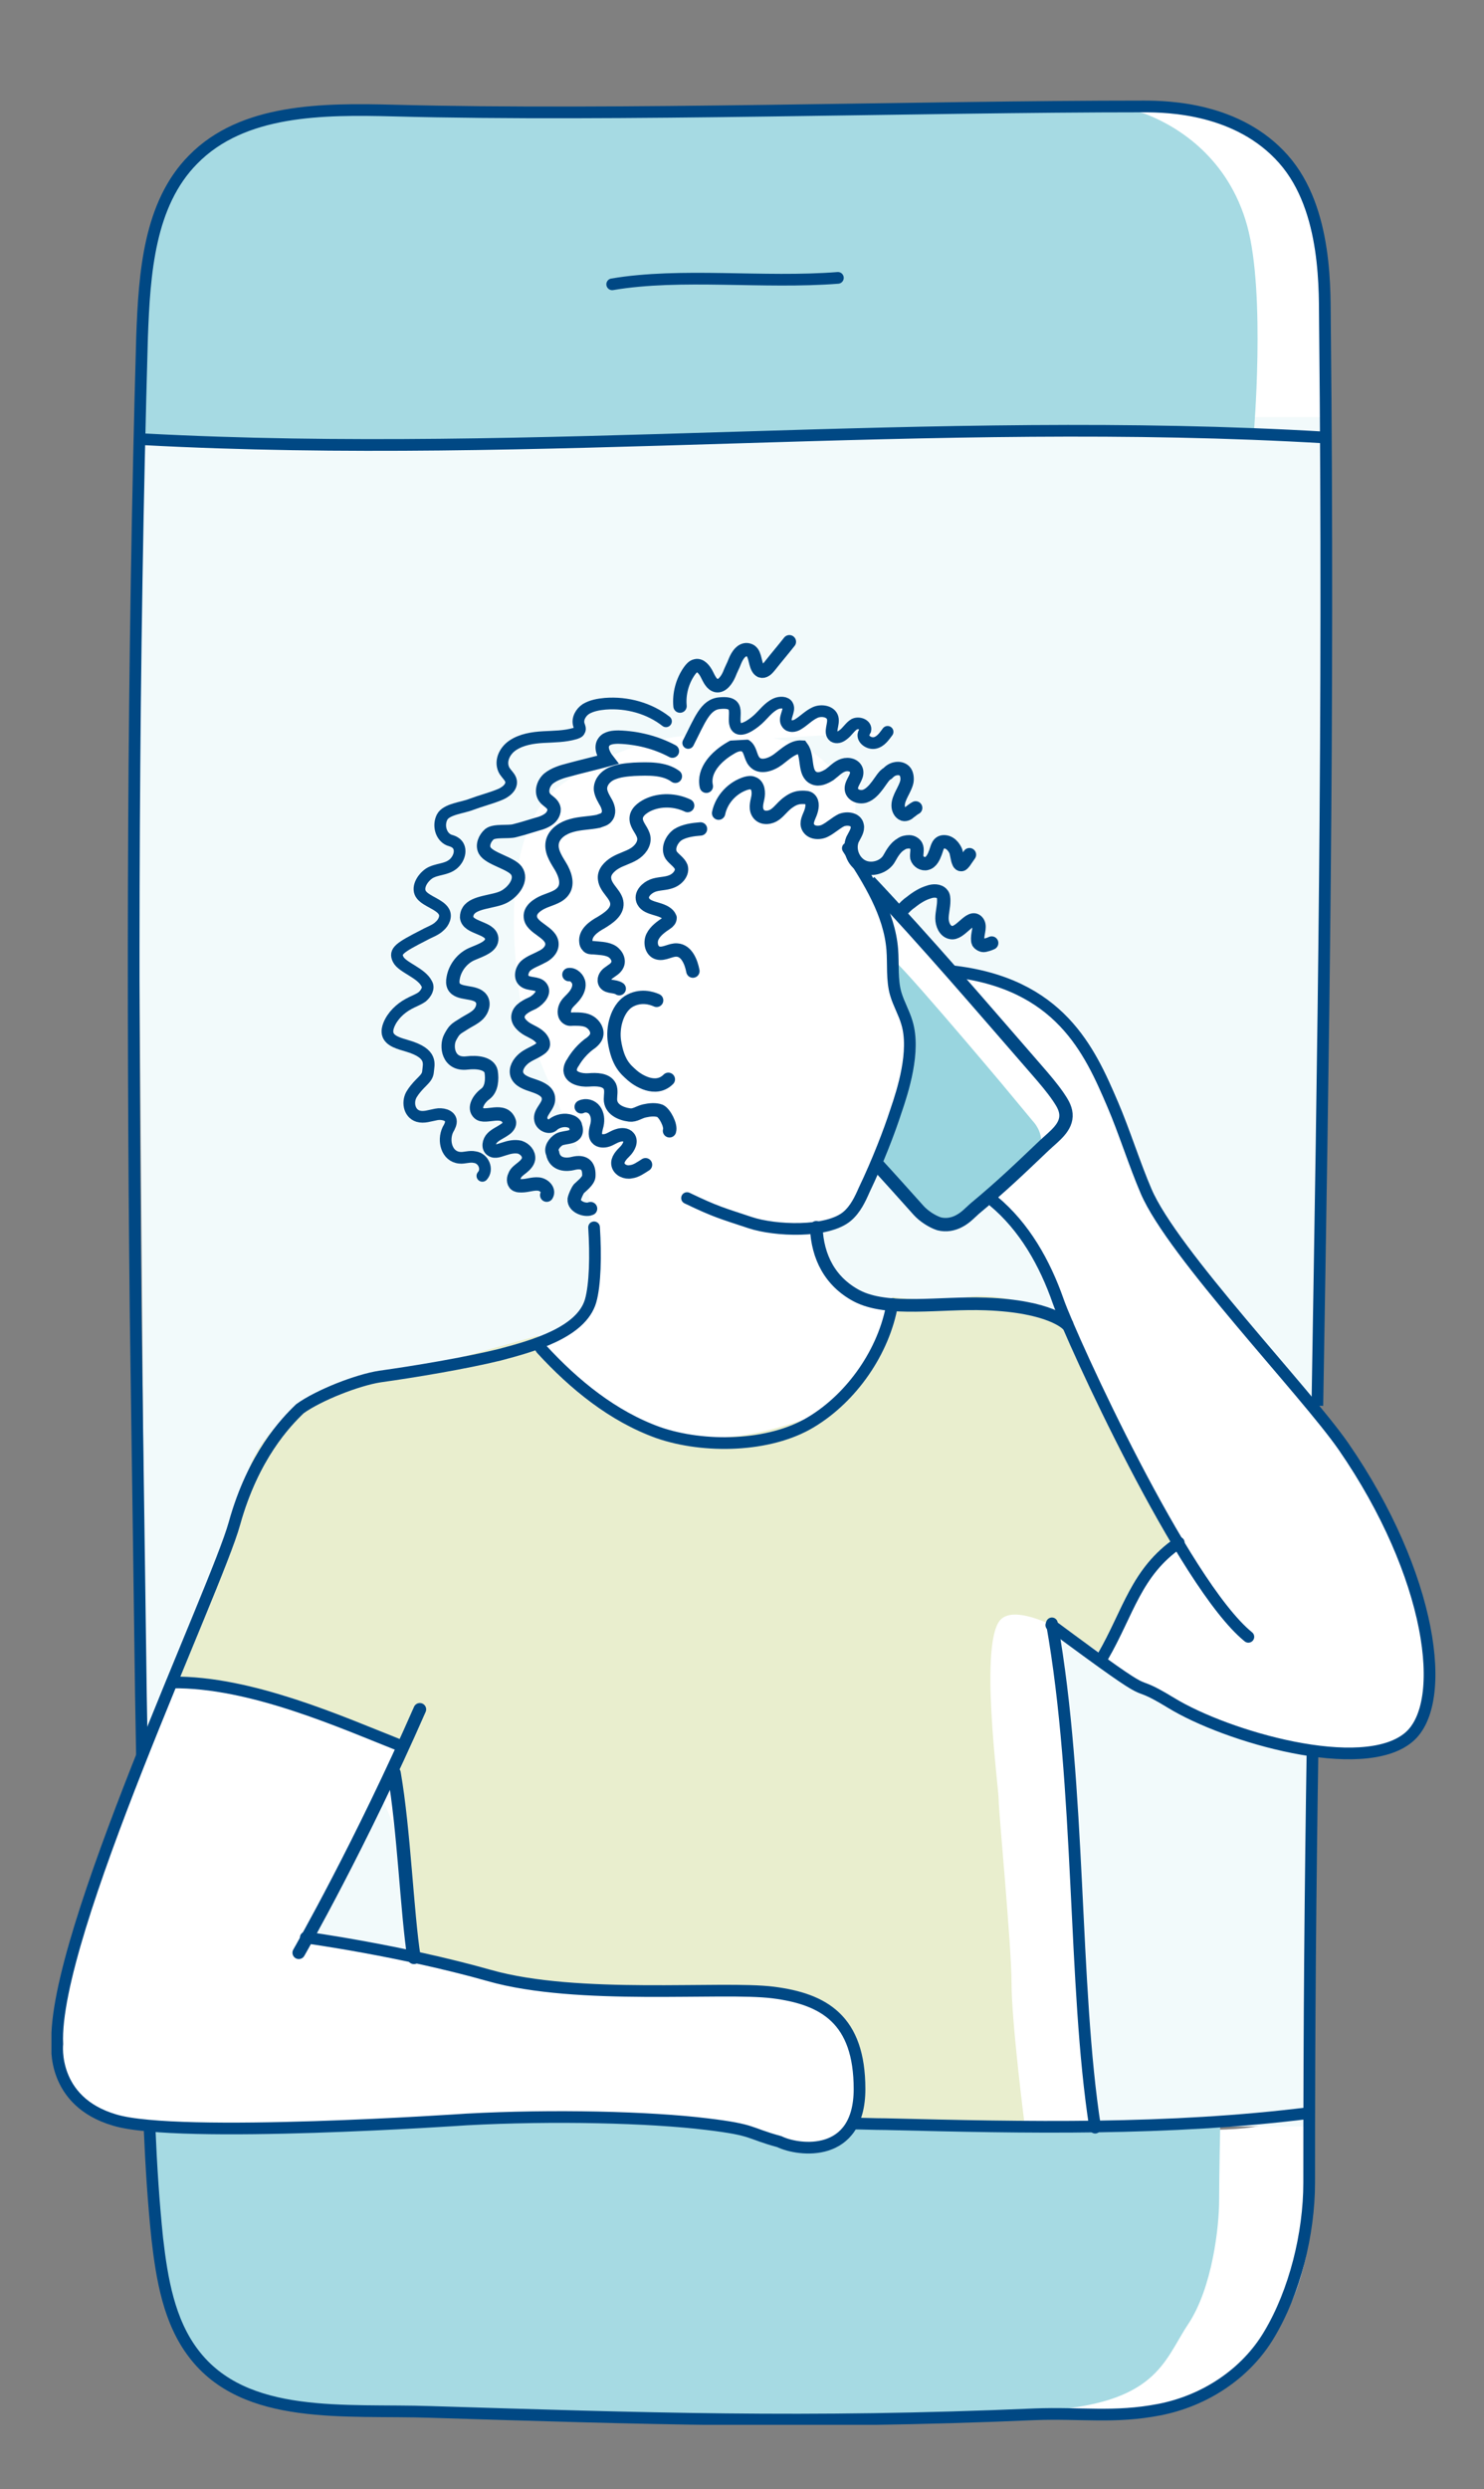
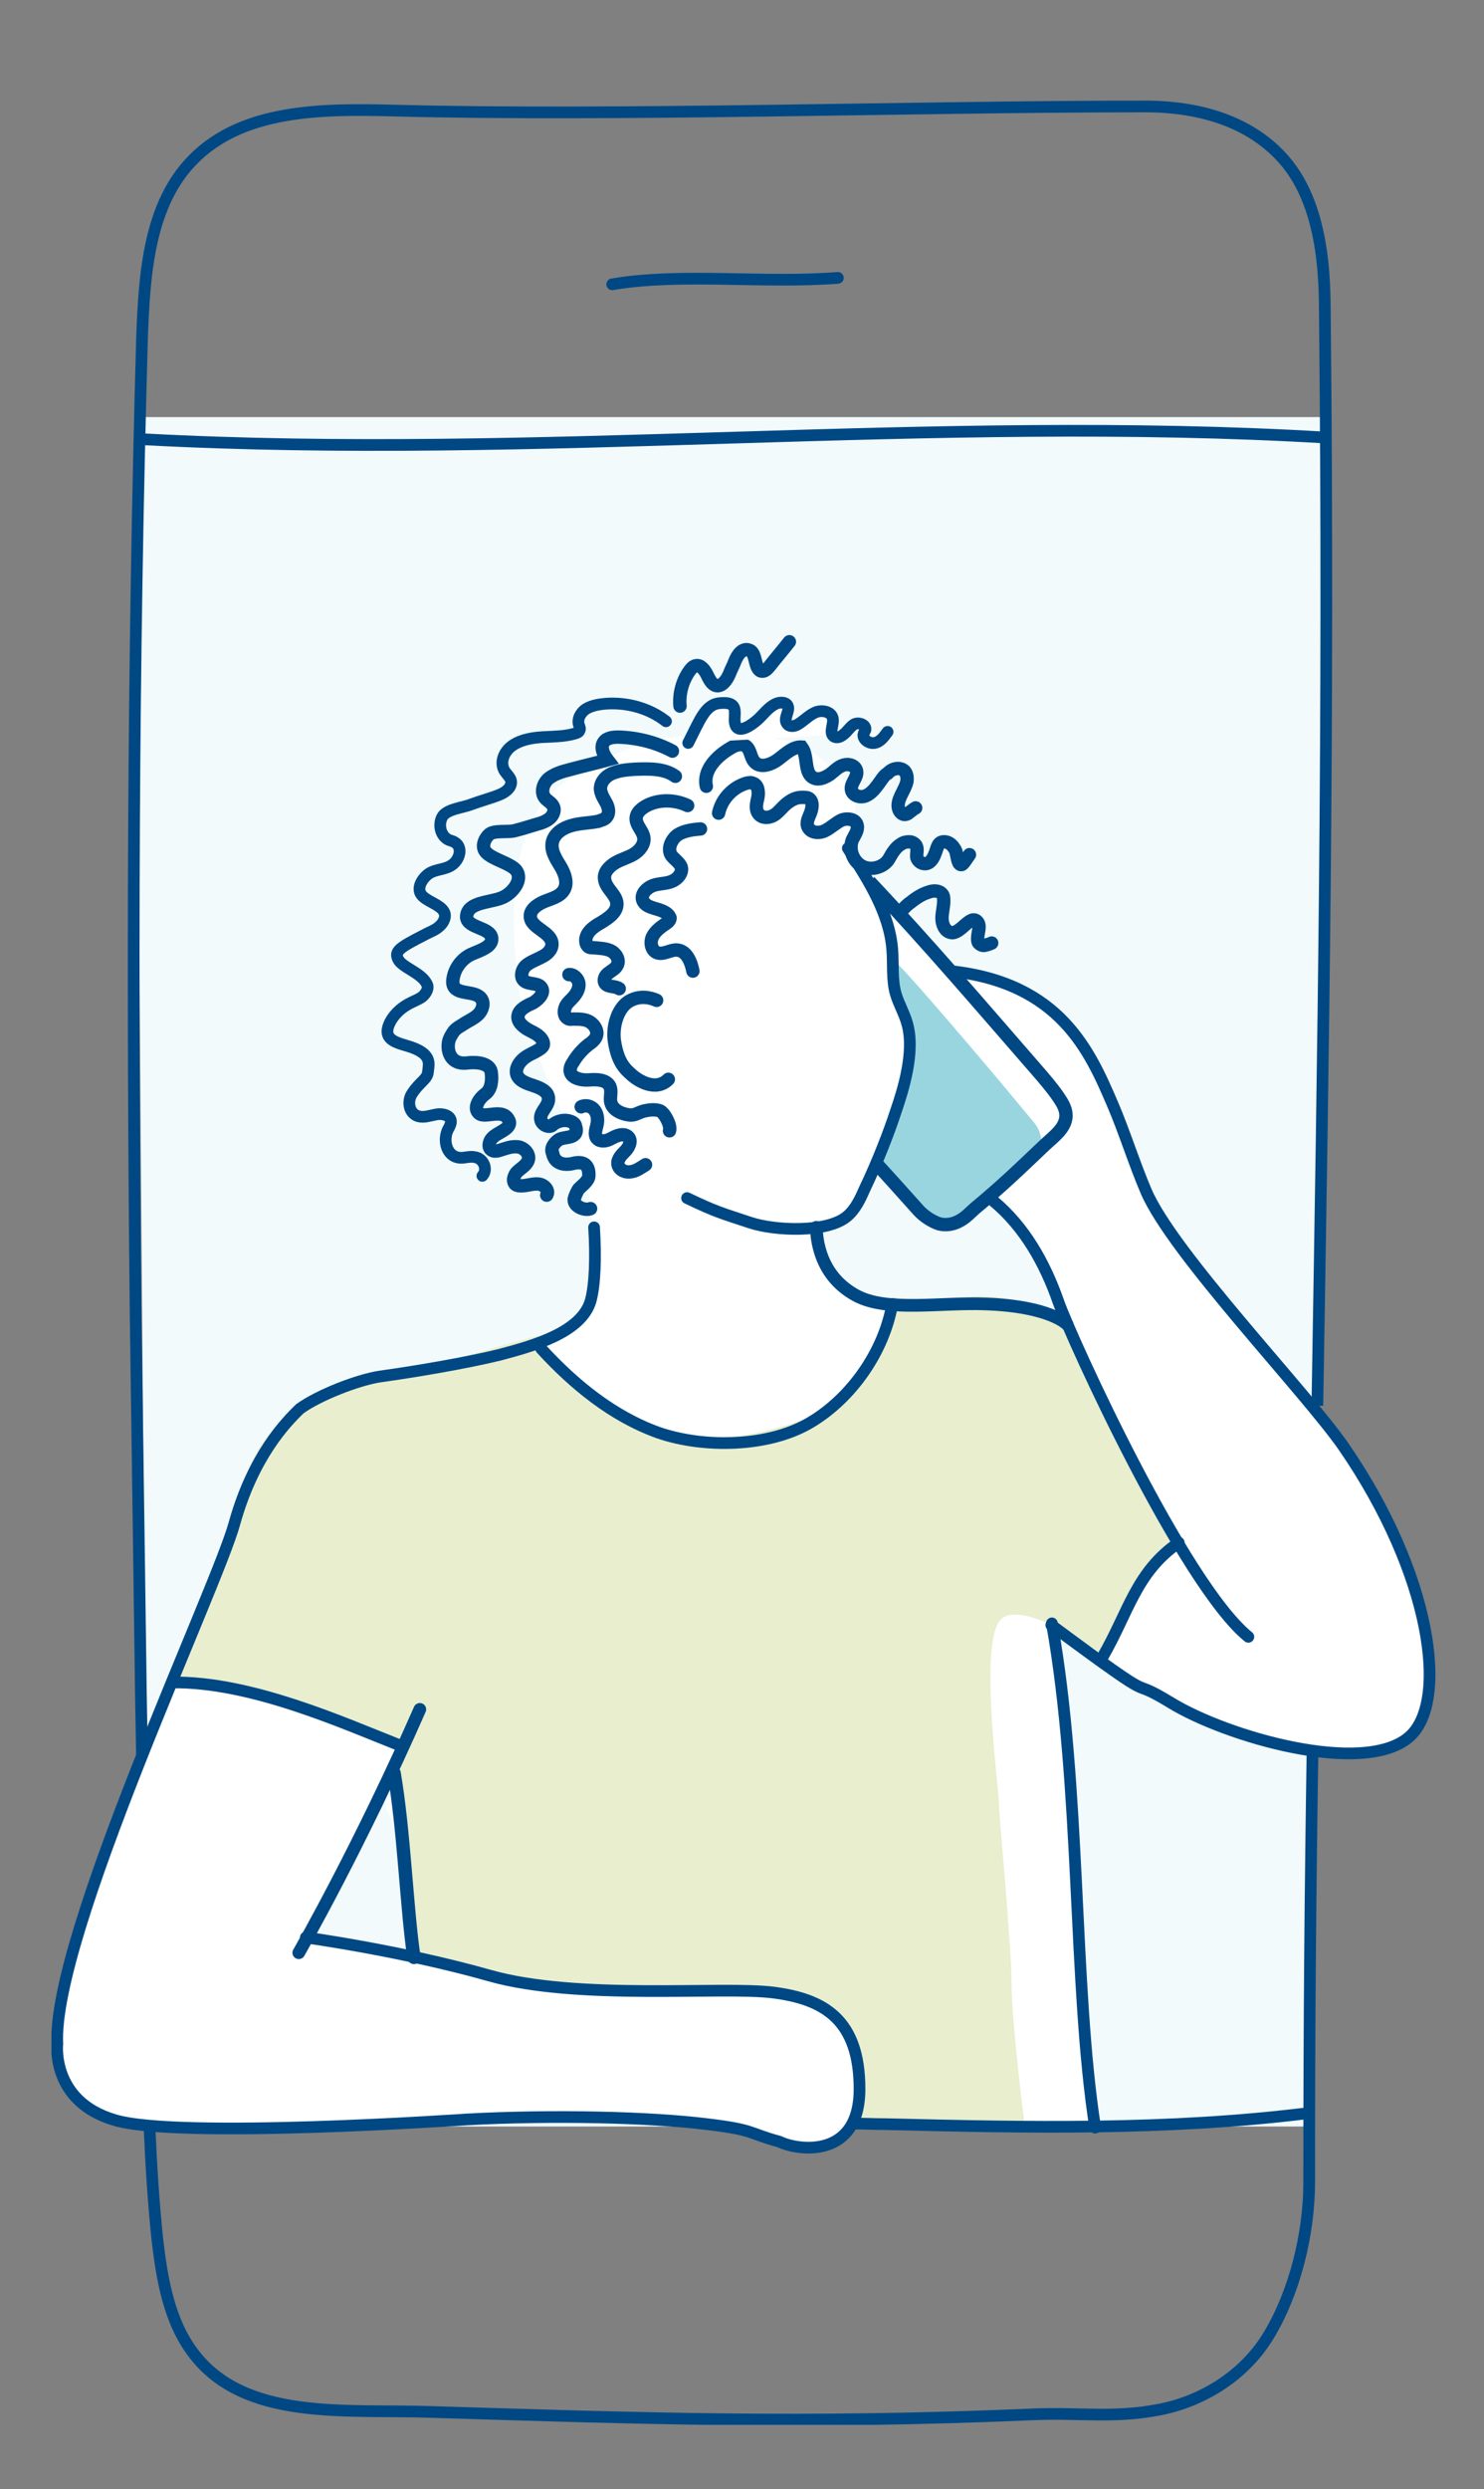
<svg xmlns="http://www.w3.org/2000/svg" xmlns:xlink="http://www.w3.org/1999/xlink" xml:space="preserve" id="Ebene_1" x="0" y="0" style="enable-background:new 0 0 253.8 425.5" version="1.1" viewBox="0 0 253.8 425.5">
  <rect x="0" y="0" width="253.8" height="425.5" fill="#808080" stroke="none" />
  <style>.st0{clip-path:url(#SVGID_00000160903773092784836950000004249551101590460852_);fill:#fff}.st2{clip-path:url(#SVGID_00000149357871187475295390000006533121699268638849_);fill:#a6dae3}.st3{fill:none;stroke:#004884;stroke-width:2;stroke-linecap:round;stroke-miterlimit:10}.st3,.st4,.st5{clip-path:url(#SVGID_00000149357871187475295390000006533121699268638849_)}.st4{fill:none;stroke:#004884;stroke-width:2;stroke-miterlimit:10}.st5{fill:#fff}.st6{fill:#e9eece}.st10,.st11,.st6,.st7,.st8,.st9{clip-path:url(#SVGID_00000149357871187475295390000006533121699268638849_)}.st7{fill:none;stroke:#004884;stroke-width:2.167;stroke-linecap:round;stroke-miterlimit:10}.st8{fill:#99d5df}.st10,.st11,.st9{fill:none;stroke:#004884;stroke-width:2.286;stroke-miterlimit:10}.st10,.st11{stroke-linecap:round}.st11{stroke-linejoin:round}</style>
  <defs>
    <path id="SVGID_1_" d="M8.8 17.2h236.7v397.3H8.8z" />
  </defs>
  <clipPath id="SVGID_00000160185707108689675570000014232581740568498879_">
    <use xlink:href="#SVGID_1_" style="overflow:visible" />
  </clipPath>
-   <path d="M26.3 360.3s40.1 1.1 48.1 1.1 42.2 1.1 52.5 1.1c10.3 0 51.6 1.1 58.5 1.1 6.9 0 22 1.1 28.9 0 6.9-1.1 10.3-1.1 10.3-1.1s-.2 9.5-.2 13.7c0 4.2-1.1 14.8-5.7 21.1-4.6 6.3-5.7 13.7-27.5 14.8-21.8 1.1-44.7 1.1-44.7 1.1h-30.7L72.2 412s-26.4 1.1-33.2-5.3c-6.9-6.3-10.3-11.6-11.5-22.1s-1.2-24.3-1.2-24.3M24.2 74.5l1.1-27.4s2.3-21.1 17-25.3C57 17.6 82 18.6 82 18.6h48.6l49.9-1.1s20.4 0 26.1 2.1c5.7 2.1 14.7 7.4 18.2 19 3.4 11.6 1.1 35.9 1.1 35.9s-44.2-1.1-52.2-1.1-65.8 2.1-70.3 2.1H60.5c-4.5 0-36.3-1-36.3-1" style="clip-path:url(#SVGID_00000160185707108689675570000014232581740568498879_);fill:#fff" />
  <path d="m23.1 71.3 2.3 292.2h198.1l3.8-292.2z" style="fill:#f2fafb" />
  <defs>
    <path id="SVGID_00000126283446091323410610000005926787184950227129_" d="M8.8 17.2h236.7v397.3H8.8z" />
  </defs>
  <clipPath id="SVGID_00000122686322065852015880000008038013451953220794_">
    <use xlink:href="#SVGID_00000126283446091323410610000005926787184950227129_" style="overflow:visible" />
  </clipPath>
-   <path d="M26.3 360.3s36.9 1.1 44.3 1.1c7.4 0 38.8 1.1 48.3 1.1s47.5 1.1 53.8 1.1c6.3 0 20.2 1.1 26.5 0 6.3-1.1 9.5-1.1 9.5-1.1s-.2 9.5-.2 13.7c0 4.2-1.1 14.8-5.3 21.1-4.2 6.3-5.3 13.7-25.3 14.8-20 1.1-41.1 1.1-41.1 1.1h-28.3l-40-1.2s-24.3 1.1-30.6-5.3c-6.3-6.3-9.5-11.6-10.5-22.1-1.1-10.6-1.1-24.3-1.1-24.3M24.2 74.5l1.1-27.4s2.1-21.1 16-25.3c13.9-4.2 37.4-3.2 37.4-3.2h45.8l47.1-1.1s19.3 0 24.6 2.1c5.3 2.1 13.9 7.4 17.1 19 3.2 11.6 1.1 35.9 1.1 35.9s-41.7-1.1-49.2-1.1-62 2.1-66.3 2.1H58.4c-4.3 0-34.2-1-34.2-1" style="clip-path:url(#SVGID_00000122686322065852015880000008038013451953220794_);fill:#a6dae3" />
  <path d="M104.7 48.6c11.8-2 25.9-.1 38.6-1.1" style="clip-path:url(#SVGID_00000122686322065852015880000008038013451953220794_);fill:none;stroke:#004884;stroke-width:2;stroke-linecap:round;stroke-miterlimit:10" />
  <path d="M24.7 75.1c67.4 3.6 134.8-4.3 202.1-.3" style="clip-path:url(#SVGID_00000122686322065852015880000008038013451953220794_);fill:none;stroke:#004884;stroke-width:2;stroke-miterlimit:10" />
  <path d="M225.3 240.3c1-60.1 2-117.2 1.3-184.7-.1-5.3.6-19.7-7.1-28.4-7.7-8.7-19.6-9-23.9-9-38.8 0-90.3 1.7-128.3.7-12.1-.3-25.8-.3-34.3 8.4-7.5 7.6-8.3 19.4-8.7 30.2-1.6 55.8-1.7 111.6-1.1 167.5.1 6 .9 64.8.9 64.8.3 18.4.7 36.8 1 55.2.2 12.6.5 25.2 1.8 37.7.8 6.9 2 14.1 6.2 19.6 8.8 11.6 26 9.5 40.6 10 36 1.1 64 2.1 103.3.4 7.8-.3 13.6.7 21.3-.8 7.7-1.5 14.8-6.1 18.8-12.9 4.3-7.2 6.8-17.1 6.8-25.9 0-28.3.2-49.7.6-75.7" style="clip-path:url(#SVGID_00000122686322065852015880000008038013451953220794_);fill:none;stroke:#004884;stroke-width:2;stroke-miterlimit:10" />
  <path d="M182 225.7s0 .1-2.2-1-9.8-2.2-14.1-2.2c-4.3.1-13 1.1-19.5-1.1s-6.5-11.9-6.5-11.9 4.3-1.1 5.4-2.2c1.1-1.1 4.3-8.7 4.3-8.7l2.2 1.1s3.3 4.3 5.4 6.5c2.2 2.2 4.3 3.3 4.3 3.3l7.6-4.3s1.1 0 2.2 1.1 4.3 5.4 5.4 7.6c1.2 2.1 5.5 11.8 5.5 11.8M70.7 335.6l-17.3-4.4 1.1-4.3 10.8-19.5s1.1 2.2 2.8 6.5c1.6 4.3 2.6 21.7 2.6 21.7m173.1-58.9c-1.1-5.4-10.8-24.9-14.1-29.3-3.3-4.3-19.5-24.9-26-32.5-6.5-7.6-9.8-16.3-11.9-21.7-2.2-5.4-6.5-15.2-11.9-20.6-5.4-5.4-16.3-6.5-16.3-6.5l-13-13-5.4-8.7s1.1-4.3 1.1-6.5 0-3.3-6.5-8.7c-6.5-5.4-23.8-3.3-23.8-3.3s-10.8 1.1-20.6 8.7-7.6 28.2-6.5 35.8c1.1 7.6 9.8 24.9 10.8 28.2 1.1 3.3 2.2 17.3 2.2 22.8 0 5.4-11.9 8.7-17.3 9.8-5.4 1.1-23.8 5.4-30.3 7.6-6.5 2.2-14.1 20.6-15.2 23.8-1.1 3.3-10.8 29.3-10.8 29.3S14.1 327.6 13 333.1c-1.1 5.4-5.4 10.8-2.2 20.6 3.3 9.8 13 9.8 21.7 9.8s39 0 49.8-1.1c10.8-1.1 26 0 31.4 0 5.4 0 15.2 2.2 21.7 4.3 6.5 2.2 10.8-4 10.8-4h19.5l21.7.3-2.2-19.1s-1.1-23.8-1.1-27.1c0-3.3-4-39-4-39l5.1 3.3s14.1 10.8 27.1 15.2c13 4.3 23.8 3.3 28.2 1.6 4.4-1.7 4.4-15.8 3.3-21.2" style="clip-path:url(#SVGID_00000122686322065852015880000008038013451953220794_);fill:#fff" />
  <path d="M92.1 228.3s-15.2 4.3-19.5 5.4c-4.3 1.1-11.9 1.1-16.3 3.3-4.3 2.2-11.9 7.6-14.1 15.2-2.2 7.6-13 34.7-13 34.7s17.3 1.1 22.8 4.3c5.4 3.2 17.6 7.6 17.6 7.6l-2.2 5.4s3.3 20.6 3.1 30.7c1.4.3 2.6.6 3.4.8 4.3 1.1 26.9 4.5 31.2 4.5s29.3 0 33.6 2.2c4.3 2.2 7.6 6.3 7.6 10.7v9.8h28.9s-2.2-17.3-2.2-23.8-2.2-29.3-2.2-31.4c0-2.2-3.5-27.7.5-31 4-3.3 17.2 6.1 17.2 6.1s6.5-15.2 11.9-19.5c0 0-2.2-6.5-5.4-11.9-4.3-5.4-7.6-15.2-7.6-15.2L182 225s-9.8-4.3-16.3-3.3-13 0-13 0-4.3 17.3-14.1 20.6c-9.8 3.3-20.6 6.5-33.6-2.2-12.9-8.6-12.9-11.8-12.9-11.8" style="clip-path:url(#SVGID_00000122686322065852015880000008038013451953220794_);fill:#e9eece" />
-   <path d="M71.8 292.2c-5 11.4-10.1 21.7-14 29.2-4 7.7-6.7 12.4-6.7 12.4" style="clip-path:url(#SVGID_00000122686322065852015880000008038013451953220794_);fill:#fff" />
  <path d="M71.8 292.2c-5 11.4-10.1 21.7-14 29.2-4 7.7-6.7 12.4-6.7 12.4m88.5-124c.2 5.1 2.4 9.3 6.9 11.7 5.3 2.8 14.3 1.1 22.1 1.4 11.1.4 13.9 3.5 13.9 3.5" style="clip-path:url(#SVGID_00000122686322065852015880000008038013451953220794_);fill:none;stroke:#004884;stroke-width:2.167;stroke-linecap:round;stroke-miterlimit:10" />
  <path d="M152.6 222.9c-1.4 8.1-6.9 16-13.9 20.2-7.1 4.3-18.3 4.5-26.1 1.8-7.8-2.8-14.4-8.2-20-14.3-.2-.3-.5-.7-.3-1m77.6-24.3c5.3 4.4 8.8 10.6 11.1 17.2 2.3 6.5 21.4 48.3 32.5 57.3M162.6 166c18.7 2 23.8 13.7 27.7 22.8 1.9 4.4 3.8 10.4 5.7 14.8 4.5 10.6 27.3 34.3 33.8 43.7 15.1 21.9 18.1 43.9 11.1 49.7-7.9 6.6-31.1-.1-40.6-5.9-8.7-5.3 0 1.9-20.5-13.3" style="clip-path:url(#SVGID_00000122686322065852015880000008038013451953220794_);fill:none;stroke:#004884;stroke-width:2;stroke-linecap:round;stroke-miterlimit:10" />
  <path d="M201.6 263.7c-7.3 5-8.6 11.9-13 19.5" style="clip-path:url(#SVGID_00000122686322065852015880000008038013451953220794_);fill:#fff" />
  <path d="M201.6 263.7c-7.3 5-8.6 11.9-13 19.5" style="clip-path:url(#SVGID_00000122686322065852015880000008038013451953220794_);fill:none;stroke:#004884;stroke-width:2;stroke-linecap:round;stroke-miterlimit:10" />
  <path d="M68.5 298.4c-9.9-3.9-25.6-11-39.1-10.8" style="clip-path:url(#SVGID_00000122686322065852015880000008038013451953220794_);fill:#fff" />
  <path d="M68.5 298.4c-9.9-3.9-25.6-11-39.1-10.8" style="clip-path:url(#SVGID_00000122686322065852015880000008038013451953220794_);fill:none;stroke:#004884;stroke-width:2;stroke-linecap:round;stroke-miterlimit:10" />
  <path d="M179.9 277.5c5 28 3.6 61.9 7.4 86.2" style="clip-path:url(#SVGID_00000122686322065852015880000008038013451953220794_);fill:#fff" />
  <path d="M179.9 277.5c5 28 3.6 61.9 7.4 86.2" style="clip-path:url(#SVGID_00000122686322065852015880000008038013451953220794_);fill:none;stroke:#004884;stroke-width:2;stroke-linecap:round;stroke-miterlimit:10" />
  <path d="m171.2 185.1 5.4 6.5s3.3 3.3 0 6.5c-3.3 3.3-11.9 9.8-11.9 9.8s-3.3 3.3-8.7-2.2l-6.5-6.5 4.3-13s2.2-7.6 1.1-10.8c-1.1-3.3-2.2-5.4-2.2-8.7 0-.6.4-1.6 0-2.4-1.6-3.1 18.5 20.8 18.5 20.8" style="clip-path:url(#SVGID_00000122686322065852015880000008038013451953220794_);fill:#99d5df" />
  <path d="M148.7 150.7c9.9 10.5 19.2 21.4 28.6 32.2 1.3 1.5 2.6 3 3.7 4.6.6.9 1.2 1.8 1.3 2.9.2 2.3-2 3.8-3.7 5.4-4.1 3.9-7.2 6.9-11.9 10.8-.9.8-1.5 1.5-2.6 2.1-1.1.6-2.3.8-3.5.5-1.2-.4-2.6-1.3-3.5-2.3-2.6-2.9-5.1-5.7-7.5-8.3" style="clip-path:url(#SVGID_00000122686322065852015880000008038013451953220794_);fill:none;stroke:#004884;stroke-width:2.286;stroke-miterlimit:10" />
  <path d="M145.7 363c1.9 0 3.8.1 5.7.1 24.2.6 48.5 1.1 72.5-1.9" style="clip-path:url(#SVGID_00000122686322065852015880000008038013451953220794_);fill:none;stroke:#004884;stroke-width:2;stroke-miterlimit:10" />
  <path d="M117.5 204.8c5 2.4 6 2.6 10.8 4.2 4.2 1.4 13.2 1.8 16.6-1.1 1.4-1.2 2.2-2.9 2.9-4.5 2.3-4.8 4.3-10 5.4-13.4 1.2-3.5 3.4-10.3 1.9-15.2-.5-1.7-1.4-3.2-1.9-4.9-.7-2.4-.4-5.1-.6-7.6-.5-6.2-4-11.7-7.6-17.3" style="clip-path:url(#SVGID_00000122686322065852015880000008038013451953220794_);fill:none;stroke:#004884;stroke-width:2;stroke-linecap:round;stroke-miterlimit:10" />
  <path d="M67.4 303.1c1.7 9.8 2.2 23.8 3.4 31.5M112.3 171c-.9-.4-2.8-1-4.8.2-2 1.3-2.8 4.5-2.4 6.9.6 3.7 1.9 4.7 3 5.7.9.8 4 2.9 6.2.7" style="clip-path:url(#SVGID_00000122686322065852015880000008038013451953220794_);fill:none;stroke:#004884;stroke-width:2.286;stroke-linecap:round;stroke-miterlimit:10" />
  <path d="M122.9 139c.5-2.4 2.4-4.4 4.7-5.1.4-.1.8-.2 1.2 0 .9.3 1 1.6.8 2.5-.2.9-.5 2 .2 2.8.7.8 2 .6 2.8 0 .8-.6 1.4-1.5 2.3-2.1.7-.5 1.4-.8 2.3-.8.5 0 1 0 1.3.3.6.6.4 1.6.1 2.4-.3.8-.8 1.6-.4 2.4.5 1 1.9 1.1 2.9.6 1-.5 1.8-1.3 2.8-1.8 1-.4 2.5-.2 2.7.9.2.8-.4 1.6-.8 2.4-.7 1.7.1 3.8 1.7 4.6 1.6.8 3.8.1 4.6-1.4.5-.9 1.1-1.9 2-2.4.4-.3.9-.4 1.4-.4s1 .3 1.2.7c.3.6 0 1.3.1 2 .2.7 1 1.2 1.7 1 .8-.2 1.2-1.1 1.5-1.9s.4-1.9 1.6-1.8c1.2.1 1.8 1.4 1.9 1.7.1.5.2.9.3 1.4.1.3.2.8.6.8.2 0 .3-.2.5-.4.3-.4.6-.9.9-1.3m-46-4.4c-1.3.1-2.8.3-3.9 1-1.1.8-1.8 2.4-1.1 3.5.5.7 1.4 1.2 1.7 2 .3 1-.6 2.1-1.7 2.5-1 .4-2.2.3-3.2.7-1 .4-2 1.4-1.7 2.4.5 1.7 3.2 1.3 4.4 2.6.1.1.2.3.3.5 0 .4-.3.7-.6.9-.9.6-1.9 1.3-2.4 2.3-.5 1-.2 2.5.9 2.8 1.1.3 2.2-.6 3.3-.5 1.6.1 2.4 2 2.7 3.6" style="clip-path:url(#SVGID_00000122686322065852015880000008038013451953220794_);fill:none;stroke:#004884;stroke-width:2.286;stroke-linecap:round;stroke-linejoin:round;stroke-miterlimit:10" />
  <path d="M115 128.4c-2.8-1.5-6-2.3-9.2-2.4-.9 0-2 .1-2.5.8-.7.9-.1 2.2.6 3.1-2.2.6-4.4 1.1-6.6 1.7-1.2.3-2.5.7-3.5 1.5-.9.8-1.4 2.3-.6 3.3.4.5 1.1.8 1.4 1.4.4.7 0 1.6-.6 2.1s-1.4.8-2.2 1c-1.3.4-2.6.8-3.8 1.1-1.1.3-3.4-.1-4.3.6-.8.7-1.3 1.9-.8 2.8.8 1.4 4.4 2.1 5.4 3.4 1.1 1.5-.4 3.6-2.1 4.5-1.7.9-5.1.8-6.1 2.4-.2.3-.3.7-.3 1.1.2 1.9 4.1 1.7 4.3 3.6.1 1.4-1.8 2-3.2 2.6-1.8.7-3.1 2.4-3.4 4.2-.1.5-.1 1 .1 1.4.8 1.5 3.7.7 4.7 2.1.6.8.2 2-.5 2.7-.7.7-1.7 1.1-2.6 1.7-1.3.8-1.5.9-2.2 2.2-.8 1.5-.4 4.8 2.9 4.4 1.6-.2 3.8 0 4.1 1.5.2 1.3.1 3-1 3.8-1.1.8-2.1 2.4-1.1 3.3 1.1 1 4.3-1.1 5.2 1.4.2.5-.3 1.1-.8 1.4-.7.5-1.5.8-2.1 1.4-.6.6-.8 1.7-.1 2.1.6.4 1.4 0 2.1-.2.9-.3 1.8-.5 2.7-.3.9.3 1.6 1.1 1.5 2-.1.6-.6 1.1-1.1 1.5-.5.4-1.1.8-1.3 1.4-.3.6-.2 1.4.4 1.6.2.1.5.1.8.1 1 0 1.9-.4 2.9-.3 1 .1 1.9 1.1 1.4 1.9m3.8-37.7c.8-.1 1.6.7 1.7 1.5.1.8-.3 1.6-.9 2.3-.5.6-1.1 1-1.4 1.7-.3.7-.3 1.6.4 2 .3.2.7.1 1 .1 1 0 2 0 2.8.5.8.5 1.4 1.5 1.1 2.4-.2.6-.8 1.1-1.4 1.5-1 .8-1.9 1.8-2.6 3-.3.4-.5.9-.5 1.4.1 1.3 1.9 1.7 3.2 1.6 1.3-.1 3-.1 3.6 1.1.3.7.1 1.5.1 2.2 0 1.7 1.7 2.5 3.3 2.7.9.1 1.6-.5 2.5-.7.9-.2 1.9-.3 2.7 0 .8.4 1.9 2.5 1.6 3.4m1-60.6c-1.9-1.4-4.6-1.3-7.1-1.2-1.3.1-2.5.2-3.7.7s-2.1 1.6-2 2.8c.1.8.6 1.6 1 2.3.4.8.6 1.7 0 2.4-.3.4-.9.5-1.4.7-1.5.3-3.1.3-4.5.7-1.5.4-2.9 1.3-3.3 2.7-.4 1.5.5 2.9 1.3 4.2.8 1.3 1.4 3 .6 4.2-.7 1.1-2.1 1.4-3.3 1.9-1.2.5-2.5 1.4-2.4 2.6.1 2 3.7 2.6 3.7 4.7 0 1-.9 1.8-1.8 2.2-.9.5-1.9.8-2.7 1.5-.7.7-1 2-.2 2.6.8.6 2.2.3 2.8 1 .8.9-.3 2.1-1.3 2.7-1.1.5-2.4 1.1-2.6 2.2-.2 1 .8 1.9 1.7 2.4.9.5 2 .9 2.5 1.9.1.2.2.5.1.8-.1.3-.4.5-.7.7-.9.6-1.9.9-2.7 1.6-.8.7-1.4 1.7-1.1 2.7.4 1.1 1.7 1.5 2.9 1.9 1.2.4 2.5 1 2.5 2.2.1 1.3-1.6 2.3-1.3 3.6.2 1 1.6 1.5 2.1.8.8-.6 2-.9 3-.5.4.1.8.5.8.7.8 2.4-1.8 1.8-2.8 2.4-.8.5-1.5 1.5-1.1 2.3.4 2.2 2.6 2 3.4 1.8 2.3-.6 2.9.6 2.8 2.2-.1.8-1.2 1.6-1.7 2.1-.3.4-.7 1.3-.8 1.8-.1 1.3 1.9 2 2.8 1.6m19.8-72.2c-.6-2.7 1.7-5.1 4.1-6.5.8-.5 1.8-.9 2.6-.4.9.6.8 1.9 1.5 2.7 1 1.2 2.9.5 4.1-.4 1.2-.9 2.5-2.2 4-2.1 1.2 1.6.3 4.5 2.1 5.3.9.4 1.9-.1 2.7-.6.8-.6 1.4-1.3 2.3-1.6.9-.3 2.1 0 2.3 1 .2 1.1-1 2-.9 3.1.1 1 1.3 1.5 2.3 1.2.9-.3 1.6-1.1 2.2-1.9.6-.8 1.1-1.7 1.7-2 .4-.4.8-.7 1.4-.8.5-.1 1.1 0 1.5.4.4.4.5 1.2.4 1.8-.3 1.4-1.5 2.7-1.5 4.1 0 .6.3 1.3.9 1.5.4.1.8-.1 1.1-.4.3-.2.6-.5 1-.7m-39-.4c-2.1-1-4.7-1.1-6.8-.1-1 .5-2.1 1.3-2 2.5.1 1.1 1.1 1.9 1.3 3 .2 1.2-.7 2.3-1.7 2.9-1 .6-2.2.9-3.2 1.5s-2 1.6-1.8 2.8c.2 1.6 2 2.6 2.1 4.1.1 1.5-1.4 2.5-2.7 3.3-1.3.7-2.8 1.8-2.6 3.3 0 .2.1.5.3.7.2.3.6.3 1 .3 1 .1 2 .1 2.9.5.9.4 1.6 1.5 1.2 2.4-.3.7-1 1-1.5 1.4-.6.4-1 1.2-.6 1.8.5.7 1.7.4 2.4.9" style="clip-path:url(#SVGID_00000122686322065852015880000008038013451953220794_);fill:none;stroke:#004884;stroke-width:2.286;stroke-linecap:round;stroke-miterlimit:10" />
  <path d="M117.7 127c2-3.9 2.9-6.6 5.4-6.8 4-.4 1.9 2.5 2.8 4 .7 1.1 2.7-.3 3.7-1.2 1-.9 1.8-2.1 3.1-2.7.7-.3 1.7-.3 2 .3.5.9-.8 2.2-.1 3.1.4.6 1.3.5 1.9.1 1-.6 1.8-1.5 2.9-2 1.1-.5 2.7-.2 3 .9.3 1.1-.7 2.5.2 3.2.5.3 1.1.1 1.6-.3.7-.5 1.2-1.4 1.9-1.8.8-.4 2.1.1 1.9 1l-.3.6c-.3.9.9 1.8 1.9 1.6 1-.2 1.6-1.1 2.2-1.9" style="clip-path:url(#SVGID_00000122686322065852015880000008038013451953220794_);fill:#fff" />
  <path d="M117.7 127c2-3.9 2.9-6.6 5.4-6.8 4-.4 1.9 2.5 2.8 4 .7 1.1 2.7-.3 3.7-1.2 1-.9 1.8-2.1 3.1-2.7.7-.3 1.7-.3 2 .3.5.9-.8 2.2-.1 3.1.4.6 1.3.5 1.9.1 1-.6 1.8-1.5 2.9-2 1.1-.5 2.7-.2 3 .9.3 1.1-.7 2.5.2 3.2.5.3 1.1.1 1.6-.3.7-.5 1.2-1.4 1.9-1.8.8-.4 2.1.1 1.9 1l-.3.6c-.3.9.9 1.8 1.9 1.6 1-.2 1.6-1.1 2.2-1.9m-37.9-1.8c-2.8-2.2-6.6-3.3-10.4-3-1.1.1-2.3.3-3.3.9-.9.6-1.5 1.7-1.2 2.7.1.3.3.7.1 1-.1.3-.5.4-.8.5-1.7.5-3.6.5-5.4.6-1.8.1-3.7.4-5.2 1.4-1.5 1-2.3 2.9-1.4 4.4.4.6 1 1.1 1.1 1.7.2 1.1-1 2-2.1 2.4-1.5.6-3.1 1-4.7 1.6-1.5.6-4.3.8-5 2.2-.7 1.4-.2 3.3 1.2 3.9.3.1.7.2 1 .4 1.3.8.9 2.7-.3 3.7s-2.8.8-4.1 1.6c-1.3.9-2.2 2.6-1.3 3.7.9 1.1 3.1 1.6 3.8 2.8.5.8 0 1.9-.7 2.5-.7.7-1.7 1-2.6 1.5-4.3 2.2-5.2 2.8-4.5 4.2.7 1.4 4 2.3 4.9 4.2.4.7-.1 1.6-.8 2.2-.7.5-1.6.8-2.3 1.2-1.5.8-2.8 2.1-3.4 3.6-.2.5-.3 1-.2 1.5.3 1.3 2.1 1.7 3.4 2.1 4.4 1.3 3.6 3.1 3.5 4.4-.1 1.3-1.4 1.7-2.7 3.7-.9 1.3-.6 3.4 1 3.9 1 .3 2-.1 3.1-.3 1-.2 2.3.1 2.5 1 .1.5-.2 1.1-.5 1.6-.9 1.9-.2 4.6 2 4.8.8.1 1.7-.3 2.6-.1 1.5.2 2.3 2.1 1.3 3.2" style="clip-path:url(#SVGID_00000122686322065852015880000008038013451953220794_);fill:none;stroke:#004884;stroke-width:2;stroke-linecap:round;stroke-miterlimit:10" />
  <path d="M99.4 189.2c.8-.4 1.8-.1 2.3.6s.6 1.6.4 2.5c-.2.8-.5 1.7 0 2.3.4.5 1.2.5 1.8.3.6-.2 1.1-.6 1.8-.8.6-.2 1.4-.2 1.8.3.6.7 0 1.8-.6 2.4s-1.4 1.4-1.2 2.3c.2.9 1.3 1.4 2.2 1.2.9-.1 1.7-.7 2.5-1.2" style="clip-path:url(#SVGID_00000122686322065852015880000008038013451953220794_);fill:#fff" />
  <path d="M99.4 189.2c.8-.4 1.8-.1 2.3.6s.6 1.6.4 2.5c-.2.8-.5 1.7 0 2.3.4.5 1.2.5 1.8.3.6-.2 1.1-.6 1.8-.8.6-.2 1.4-.2 1.8.3.6.7 0 1.8-.6 2.4s-1.4 1.4-1.2 2.3c.2.9 1.3 1.4 2.2 1.2.9-.1 1.7-.7 2.5-1.2m5.9-78.4c-.2-2.1.4-4.3 1.6-6 .3-.4.6-.8 1.1-.9.8-.2 1.5.7 1.9 1.5.4.8.8 1.7 1.6 1.9 1 .2 1.8-1 2.2-1.9.3-.8.7-1.5 1-2.3.4-1 1.2-2.2 2.3-1.9 1.2.3 1 2 1.6 3.1.1.2.3.4.5.5.6.2 1.1-.3 1.5-.8 1.1-1.4 2.3-2.8 3.4-4.2m34.6 51.5c-.4.2-.8.3-1.2.4s-.9-.2-1.1-.5c-.1-.2-.1-.5-.1-.7 0-1 .6-2.2-.1-2.9-1.2-1.2-2.9 2.3-4.5 1.9-1-.2-1.5-1.4-1.5-2.4s.3-2 .3-3c0-.4 0-.9-.3-1.2-.5-.6-1.5-.6-2.3-.3-1 .3-2 .9-3 1.7-.6.4-1.2 1-1.7 1.6" style="clip-path:url(#SVGID_00000122686322065852015880000008038013451953220794_);fill:none;stroke:#004884;stroke-width:2.286;stroke-linecap:round;stroke-miterlimit:10" />
  <path d="M101.6 209.8c.3 4.8.2 9.8-.6 12.6-1.6 5.4-9.9 7.7-15.6 9.2-5.7 1.4-14.6 2.9-20.4 3.7-3.9.6-10.5 3.2-13.7 5.5-2.4 2.3-8 8.1-11.2 19.6-3.1 11.3-31.2 70.6-30.3 89 0 0-1.1 9.8 9.8 13 10.8 3.3 60.2-.1 60.2-.1 14.8-.8 31.3-.4 41.1.8 8.3 1 6.9 1.5 12.4 3 3.3 1.6 13.7 2.9 13.7-9s-6.1-15.4-14.8-16.5c-8.7-1.1-33.4 1.4-48.5-2.9-15.2-4.3-31.4-6.5-31.4-6.5" style="clip-path:url(#SVGID_00000122686322065852015880000008038013451953220794_);fill:none;stroke:#004884;stroke-width:2;stroke-linecap:round;stroke-miterlimit:10" />
</svg>